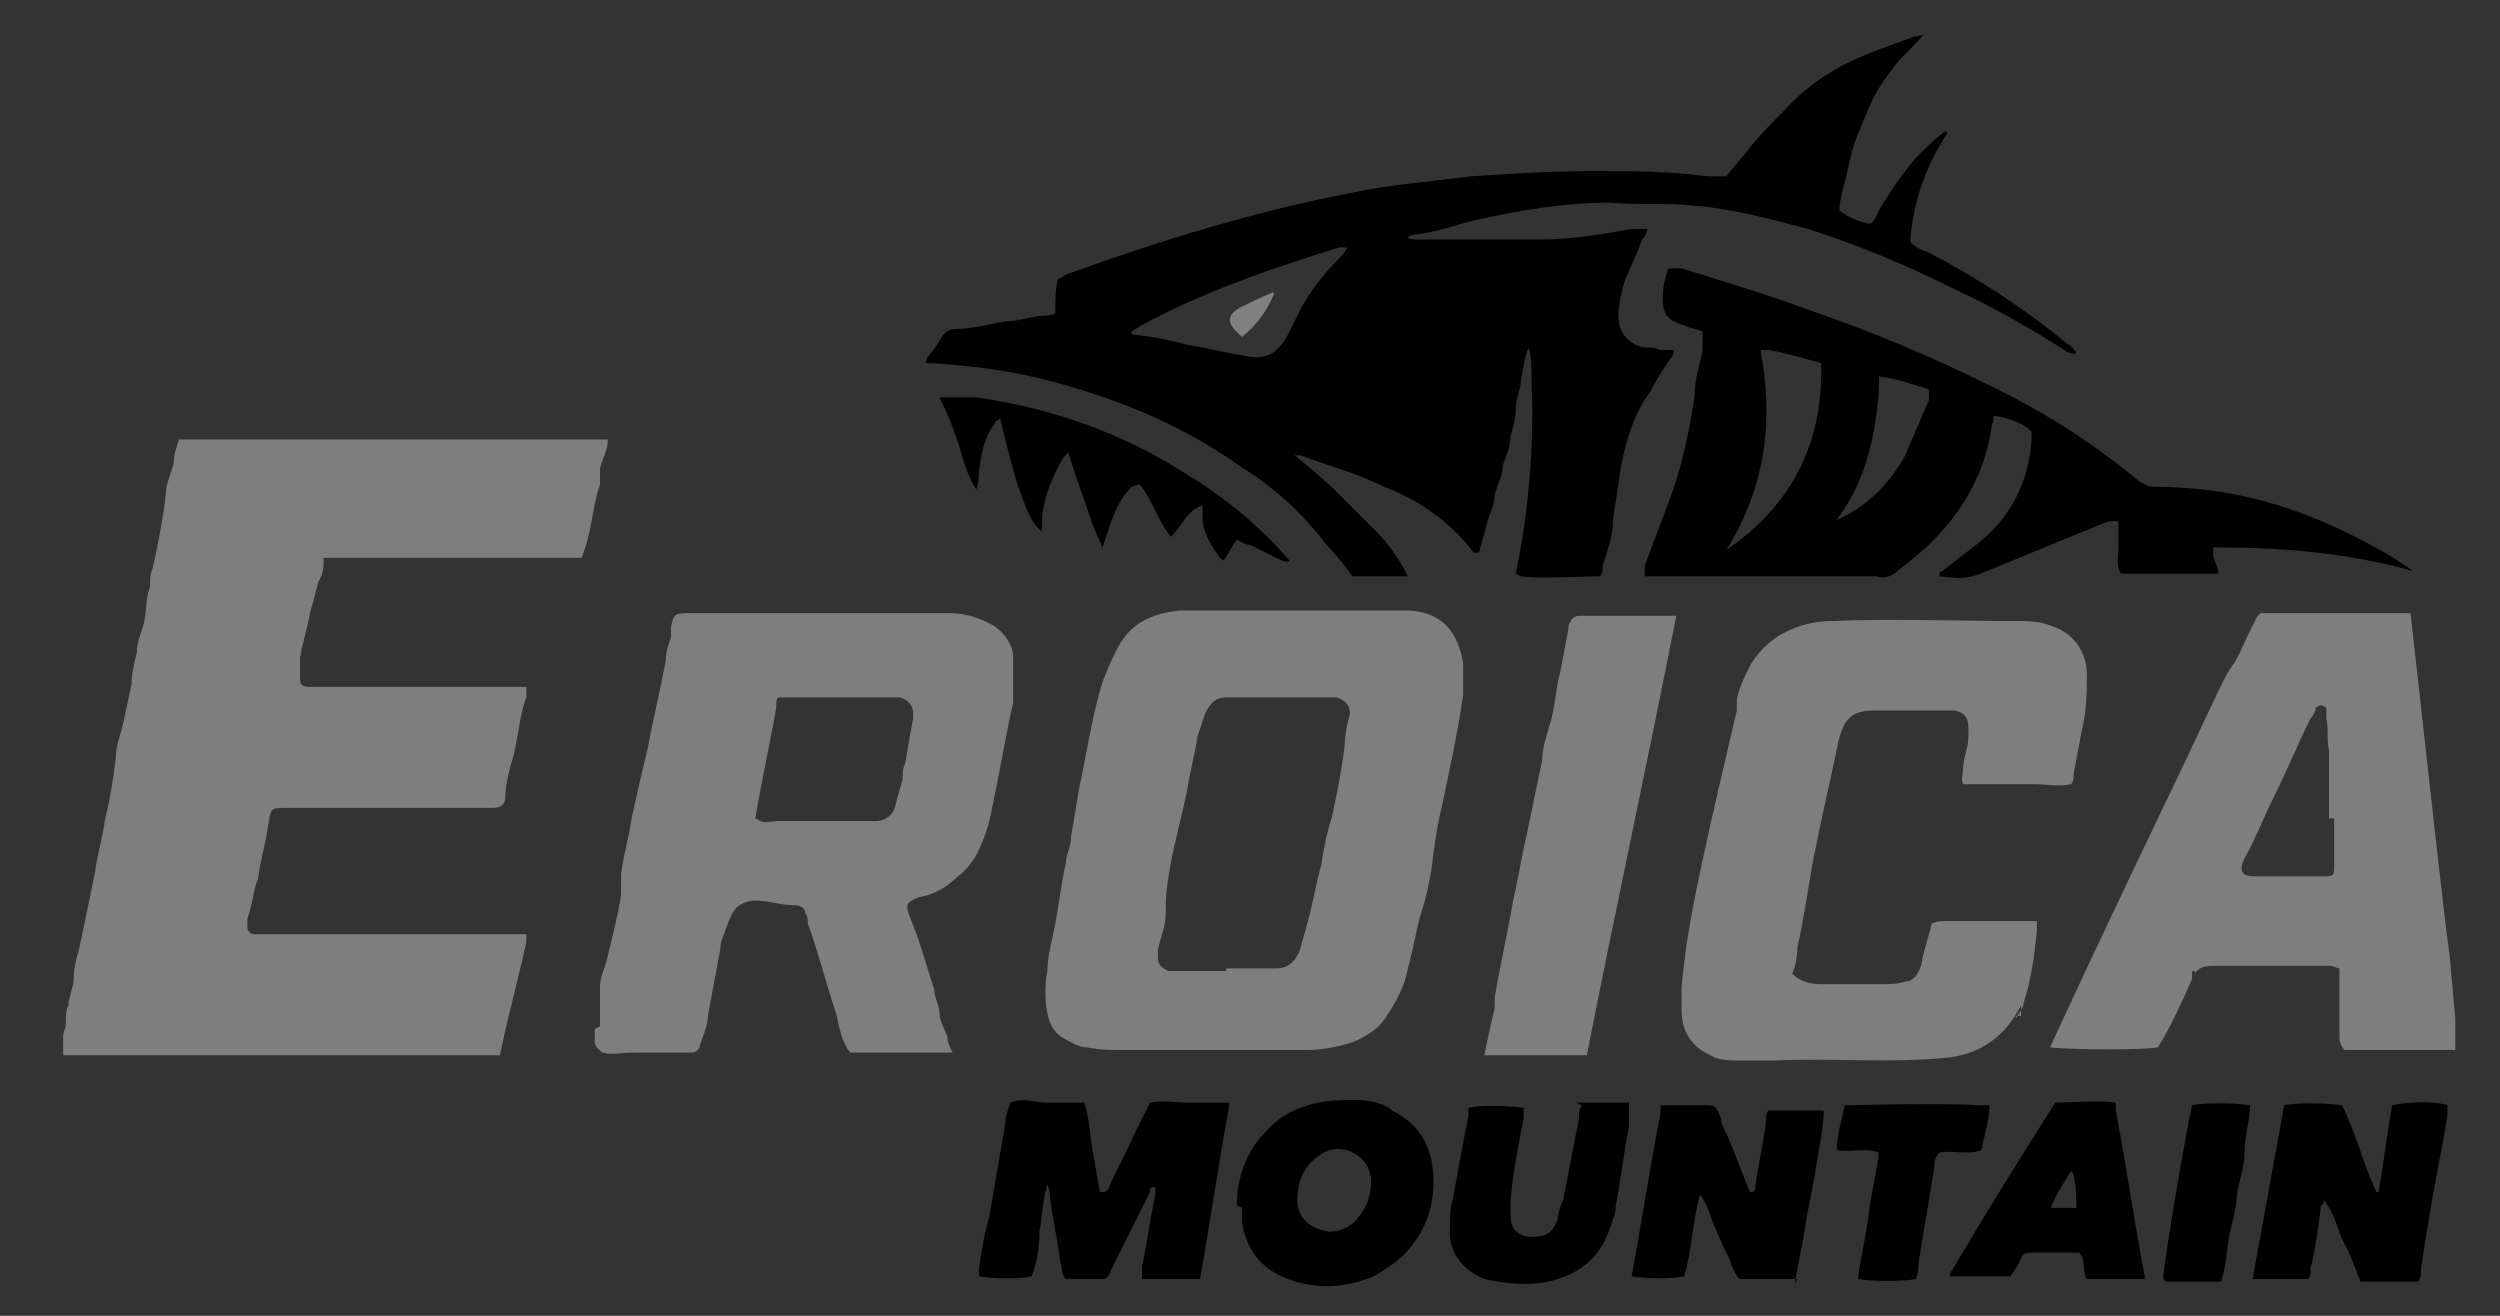
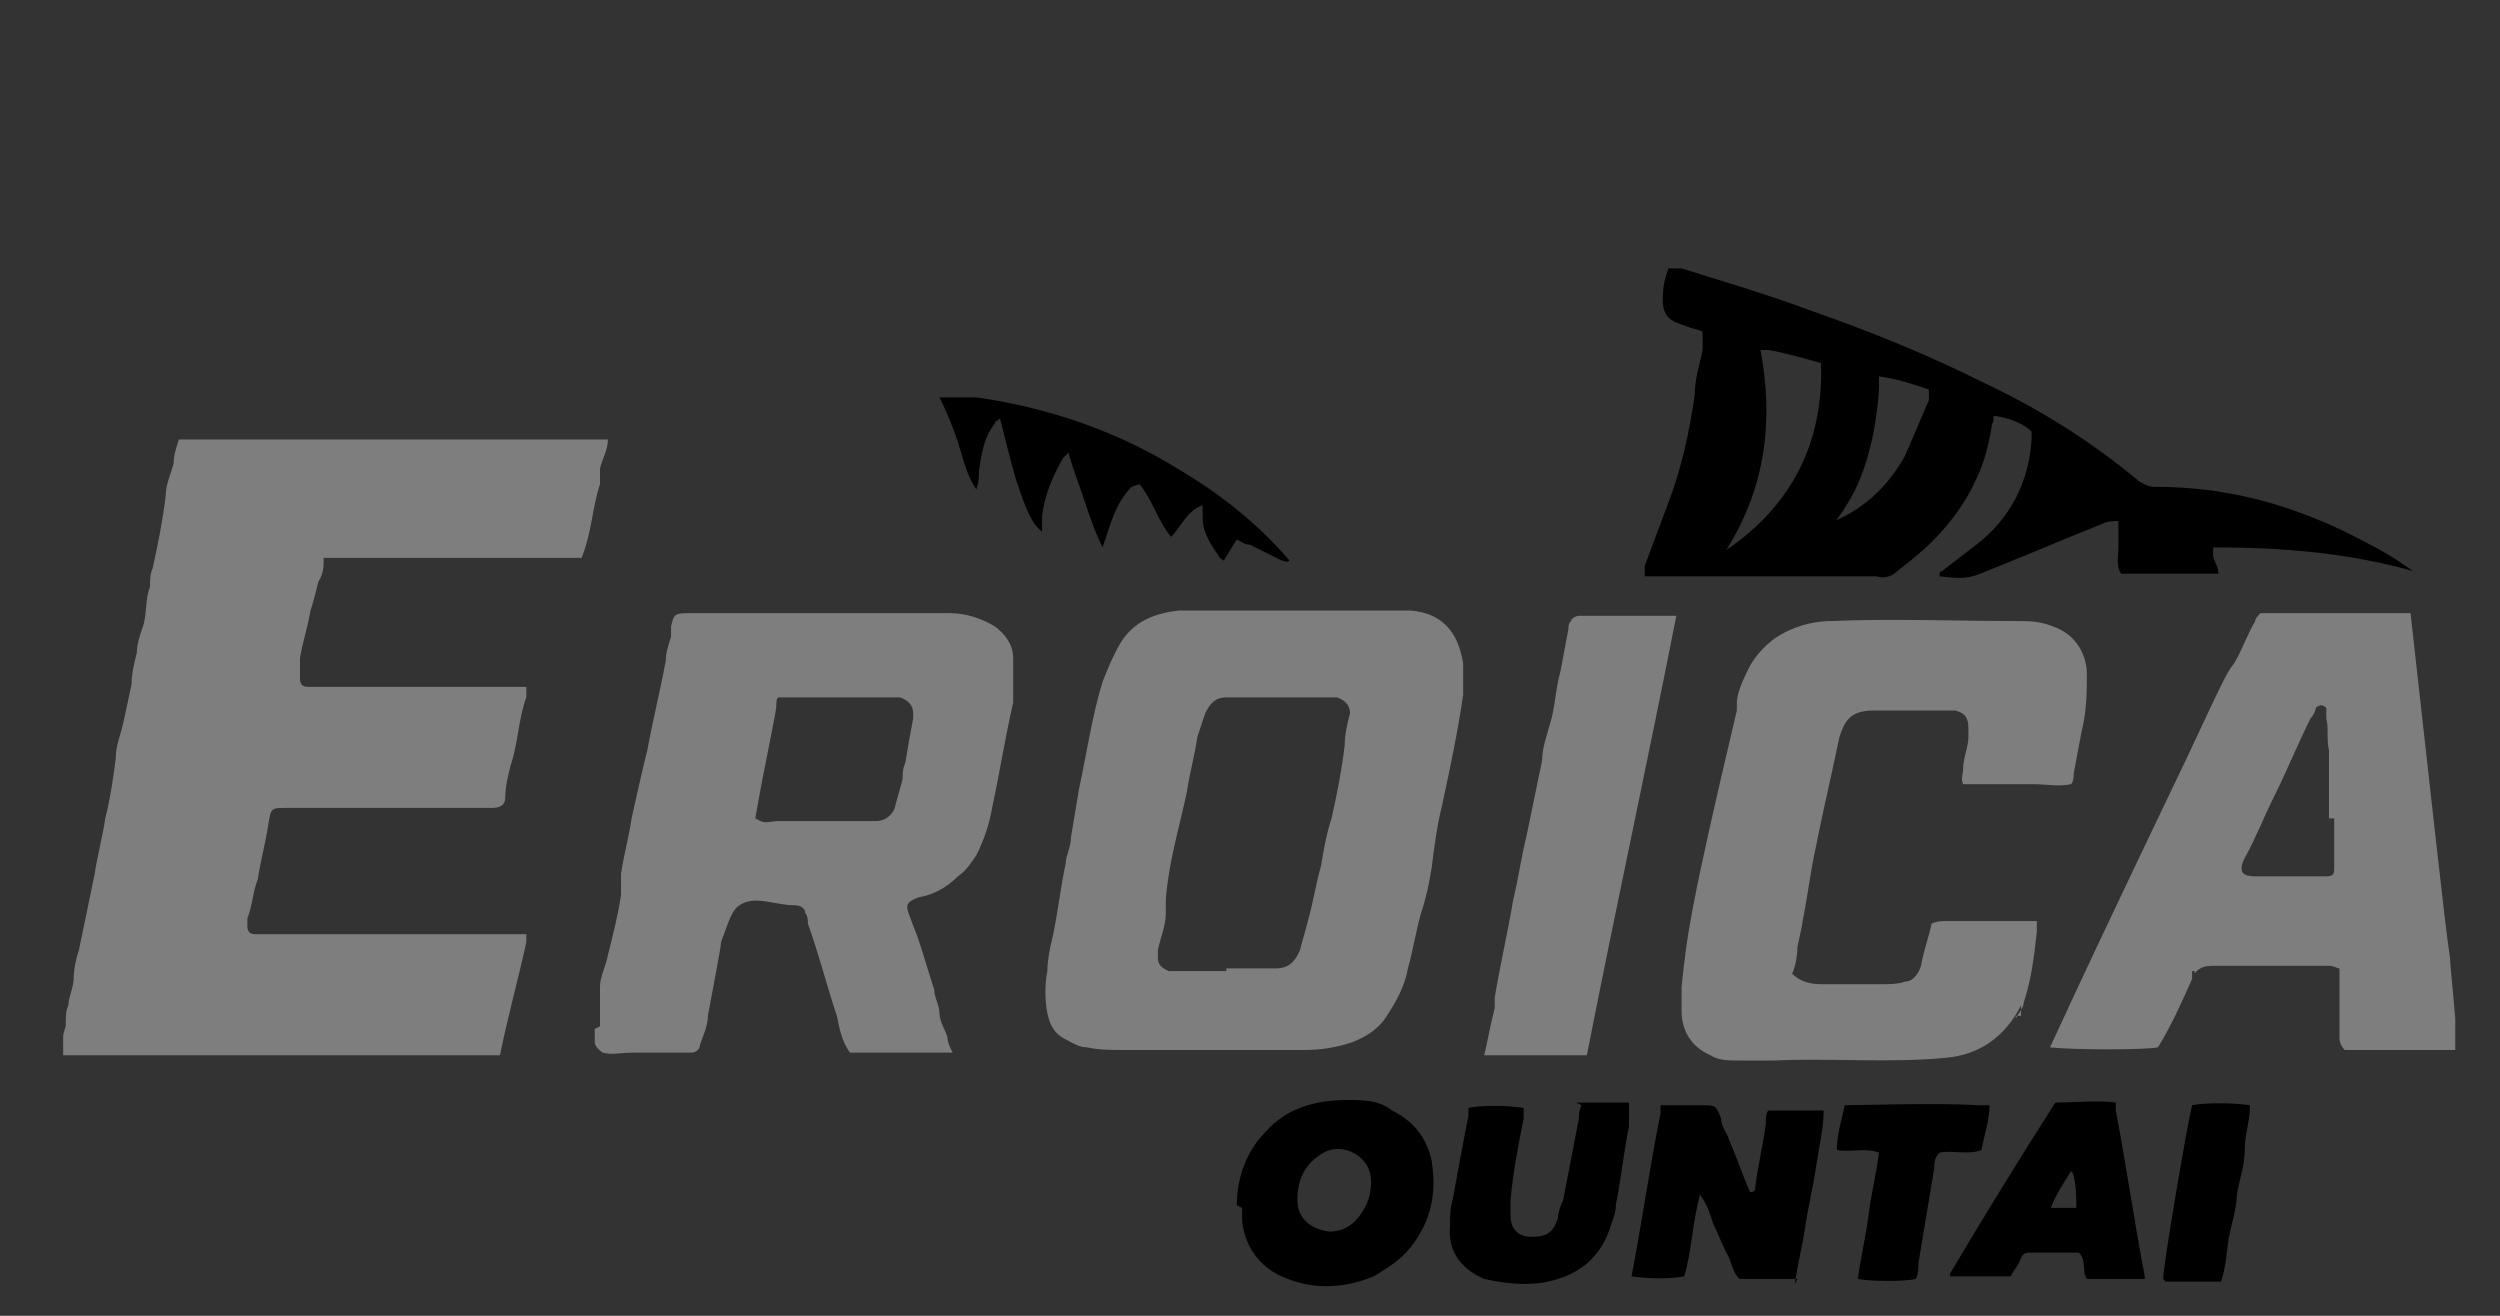
<svg xmlns="http://www.w3.org/2000/svg" id="Layer_1" data-name="Layer 1" version="1.1" viewBox="0 0 95 50">
  <rect x="0" y="0" width="95" height="50" fill="#333333" stroke="none" />
  <defs>
    <style>
      .cls-1 {
        fill: #000;
      }

      .cls-1, .cls-2, .cls-3, .cls-4 {
        stroke-width: 0px;
      }

      .cls-2 {
        fill: gray;
      }

      .cls-3 {
        fill: #7e7e7e;
      }

      .cls-4 {
        fill: #fff;
      }
    </style>
  </defs>
-   <path class="cls-1" d="M57.6,21.8c.5-2.4.7-4.9.6-7.3,0-.4,0-.8-.1-1.3-.2.4-.2.8-.3,1.2,0,.4-.2.7-.2,1.1,0,.4-.1.7-.2,1.1,0,.4-.2.8-.3,1.1,0,.4-.2.7-.3,1.1,0,.4-.2.7-.3,1.1-.1.4-.2.7-.3,1.1,0,0-.1,0-.2,0-.9-1.2-2.1-2-3.4-2.5-1-.5-2.1-.8-3.2-1.2,0,0-.1,0-.2,0,.6.5,1.1.9,1.6,1.4.5.5,1,1,1.5,1.5.5.5.9,1.1,1.2,1.7,0,0,0,0,0,0-.7,0-1.4,0-2.1,0-.3-.4-.6-.8-1-1.2-.9-1.2-2-2.2-3.3-3-2.1-1.5-4.5-2.5-7.1-3.2-1.5-.4-3-.6-4.6-.7,0,0,0,0-.2,0,0-.1,0-.2.1-.3.2-.2.3-.4.5-.7.1-.2.3-.3.5-.3.7,0,1.3-.2,2-.3.5,0,.9-.2,1.4-.2.1,0,.2,0,.4-.1,0-.4,0-.9.1-1.3.1,0,.3-.2.4-.2,3.6-1.3,7.2-2.4,10.9-3.1,1.4-.3,2.9-.4,4.4-.6,1.5-.1,3-.2,4.6-.2,1.5,0,2.9,0,4.4.2.2,0,.4,0,.7,0,.3-.4.6-.7.9-1.1.4-.5.9-1,1.3-1.4.9-1,2-1.7,3.3-2.2.5-.2,1.1-.4,1.6-.6,0,0,.2,0,.4-.1-.4.5-.8.8-1.1,1.2-.3.4-.6.8-.8,1.2-.2.4-.4.9-.6,1.4-.2.5-.3.9-.4,1.4-.1.5-.3,1-.3,1.5.4.3.7.4,1.1.5.2,0,.3-.3.4-.5.4-.7.9-1.4,1.4-2,.4-.4.7-.7,1.1-1,.2,0,0,.2,0,.2-.1.2-.3.5-.4.7-.5,1-.8,2-.9,3.1,0,0,0,0,0,.2.2.2.4.3.7.4,1.9,1,3.6,2.1,5.3,3.5.1,0,.2.2.3.3-.1.1-.2,0-.3,0-1.4-.9-2.8-1.7-4.3-2.4-1.8-.9-3.7-1.7-5.6-2.3-1.5-.4-3-.8-4.5-.9-1-.1-2,0-3-.1-1.8,0-3.5.3-5.3.7-.7.2-1.3.4-2,.5-.1,0-.2,0-.4.1,0,.1.2.1.3.1,1.6,0,3.2,0,4.8,0,1.1,0,2.3-.2,3.4-.4.2,0,.3,0,.6,0,0,.1-.1.3-.2.4-.2.6-.5,1.1-.7,1.7-.1.4-.2.8-.2,1.2,0,.6.3,1,.9,1.2.2,0,.5,0,.7.1.1,0,.3,0,.5,0,0,.1,0,.2-.1.3-.3.4-.6.9-.8,1.3-.6.8-.9,1.8-1.1,2.8-.1.7-.2,1.3-.3,2,0,.6-.2,1.2-.4,1.8,0,.1,0,.3-.1.4-.5,0-2.4.1-3,0ZM43,12.7c.8.1,1.4.2,2.1.4.7.1,1.4.3,2.1.4.8.2,1.3,0,1.7-.7.1-.2.2-.4.3-.6.4-.9,1-1.7,1.8-2.5,0,0,.1-.1.2-.3-.2,0-.2,0-.3,0-2.6.8-5.2,1.7-7.6,3,0,0-.1.1-.3.2Z" />
  <path class="cls-3" d="M12,21.2c0,0,.2,0,.3,0,0,.3,0,.6-.2.9-.1.4-.2.8-.3,1.1-.1.6-.3,1.2-.4,1.8,0,.2,0,.5,0,.8,0,.2.1.3.3.3,0,0,.2,0,.3,0,2.5,0,4.9,0,7.4,0,.2,0,.4,0,.6,0,0,.1,0,.3,0,.4-.3.8-.3,1.7-.6,2.6-.1.4-.2.8-.2,1.2,0,.3-.2.4-.5.4-.5,0-.9,0-1.4,0-2,0-4,0-6,0-.1,0-.3,0-.4,0-.6,0-.6,0-.7.6-.1.7-.3,1.4-.4,2.1-.2.5-.2,1-.4,1.5,0,0,0,.2,0,.3,0,.2.1.3.3.3,0,0,.2,0,.2,0,3.2,0,6.4,0,9.6,0,.2,0,.3,0,.5,0,0,.1,0,.2,0,.3-.3,1.4-.7,2.8-1,4.3-.2,0-.3,0-.4,0-5.2,0-10.5,0-15.7,0-.2,0-.3,0-.5,0,0-.3,0-.5,0-.7,0-.2.1-.3.1-.5,0-.3,0-.5.1-.7,0-.3.2-.7.2-1,0-.4.1-.8.2-1.1.2-1,.4-1.9.6-2.9.1-.7.3-1.4.4-2.1.2-.8.3-1.5.4-2.3,0-.5.2-.9.3-1.4.1-.5.2-.9.3-1.4,0-.4.1-.8.2-1.2,0-.3.1-.6.2-.9.2-.5.1-1.1.3-1.6,0-.2,0-.5.1-.7.2-.9.4-1.9.5-2.8,0-.4.2-.8.3-1.2,0-.3.1-.6.2-.9,0,0,0,0,0,0,0,0,0,0,0,0,5.4,0,10.8,0,16.3,0,0,0,0,0,0,0,0,.4-.2.7-.3,1.1,0,.1,0,.3,0,.4,0,0,0,.2,0,.2-.3.9-.3,1.8-.7,2.8-.2,0-.4,0-.6,0-3.1,0-6.2,0-9.3,0-.2,0-.4,0-.5,0" />
  <path class="cls-3" d="M45.9,39.9c-1.1,0-2.2,0-3.2,0-.5,0-.9,0-1.4-.1-.3,0-.6-.2-.8-.3-.4-.2-.6-.5-.7-1-.1-.5-.1-1.1,0-1.6,0-.4.1-.9.2-1.3.2-.9.3-1.9.5-2.8,0-.3.2-.6.2-1,.1-.6.2-1.2.3-1.8.3-1.4.5-2.8.9-4.1.2-.5.4-1,.7-1.5.5-.8,1.3-1.1,2.2-1.2.3,0,.5,0,.8,0,1.9,0,3.7,0,5.6,0,.8,0,1.6,0,2.4,0,1.2.1,1.8.8,2,2,0,.4,0,.8,0,1.2-.2,1.4-.5,2.8-.8,4.2-.2.8-.3,1.6-.4,2.4-.1.6-.2,1.1-.4,1.7-.2.7-.3,1.4-.5,2.1-.1.6-.4,1.2-.8,1.8-.3.5-.8.8-1.3,1-.6.2-1.2.3-1.8.3-1.2,0-2.5,0-3.7,0,0,0,0,0,0,0ZM46.6,36.8s0,0,0,0c.6,0,1.3,0,1.9,0,.4,0,.7-.2.9-.7.1-.4.2-.7.3-1.1.2-.7.3-1.4.5-2.1.1-.6.2-1.2.4-1.8.2-.9.4-1.9.5-2.8,0-.4.1-.8.2-1.2,0-.3-.2-.5-.5-.6-.2,0-.4,0-.5,0-1.1,0-2.1,0-3.2,0-.2,0-.4,0-.5,0-.4,0-.6.2-.8.6-.1.3-.2.6-.3.9-.1.7-.3,1.4-.4,2.1-.3,1.4-.7,2.7-.8,4.1,0,.2,0,.3,0,.5,0,.5-.2.9-.3,1.4,0,0,0,.2,0,.3,0,.3.2.4.4.5.2,0,.4,0,.6,0,.5,0,1.1,0,1.6,0Z" />
  <path class="cls-3" d="M22.8,39c0-.2,0-.3,0-.4,0,0,0-.1,0-.2,0-.2,0-.3,0-.4,0,0,0,0,0-.5,0-.4.2-.7.3-1.2.2-.8.4-1.6.5-2.3,0-.2,0-.5,0-.8.1-.7.3-1.4.4-2.1.2-.9.4-1.8.6-2.6.2-1.1.5-2.3.7-3.4,0-.3.1-.6.2-.9,0-.1,0-.3,0-.4.1-.4.1-.5.6-.5,1,0,2.1,0,3.1,0,2.3,0,4.6,0,6.9,0,.6,0,1.2.2,1.7.5.4.3.7.7.7,1.2,0,.6,0,1.1,0,1.7-.3,1.3-.5,2.6-.8,4-.1.6-.3,1.2-.6,1.8-.2.3-.4.6-.7.8-.4.4-.9.7-1.5.8,0,0,0,0,0,0-.5.2-.5.3-.3.8.1.3.2.5.3.8.2.6.4,1.3.6,1.9,0,.3.2.6.2.9,0,.3.2.6.3.9,0,.2.1.4.2.6,0,0,0,0,0,0,0,0,0,0,0,0-1.2,0-2.4,0-3.6,0,0,0-.2,0-.3,0-.3-.4-.4-.9-.5-1.4-.4-1.2-.7-2.4-1.1-3.5,0-.1,0-.3-.1-.4,0-.2-.2-.3-.4-.3-.8,0-1.5-.4-2.1,0-.3.2-.4.6-.7,1.4,0,.2-.3,1.7-.5,2.8,0,.4-.2.8-.3,1.1,0,.2-.2.3-.3.3-.6,0-1.7,0-2.2,0-.6,0-.8.1-1.2,0,0,0-.3-.2-.3-.4,0-.2,0-.5,0-.5ZM28.9,31.2c.2.1.4,0,.7,0,1.2,0,2.3,0,3.5,0,0,0,.2,0,.2,0,.3,0,.6-.2.7-.5.1-.4.2-.7.3-1.1,0-.2,0-.4.1-.6.1-.6.2-1.2.3-1.7,0,0,0-.1,0-.2,0-.3-.2-.5-.5-.6-.1,0-.3,0-.4,0-1,0-2,0-3.1,0-.3,0-.5,0-.8,0-.1,0-.2,0-.3,0-.1,0-.1.2-.1.3,0,.3-.4,2-.8,4.3ZM30.3,27.6" />
  <path class="cls-3" d="M83.3,36.9c0,0,0,.2,0,.3-.4.9-.8,1.8-1.3,2.6-.5.1-3.2.1-4.1,0,2.4-5.2,4.3-9.1,5.2-11,1.5-3.2,1.5-3.2,1.8-3.6.3-.5.5-1.1.8-1.6,0-.1.1-.2.2-.3.1,0,.3,0,.4,0,1.7,0,3.3,0,5,0,.1,0,.2,0,.3,0,.8,7.1,1.3,11.8,1.5,13.1,0,.2.1,1.1.2,2.3,0,.4,0,.8,0,1.2-.1,0-.2,0-.3,0-1.3,0-2.7,0-3.9,0-.2-.2-.2-.4-.2-.5,0-.8,0-1.6,0-2.3,0,0,0-.2,0-.3-.1,0-.2-.1-.4-.1-.2,0-.4,0-.6,0-1.2,0-2.5,0-3.7,0-.3,0-.6,0-.8.3,0,0,0,0,0-.1,0,0,0,0,0,0ZM88.5,31.1s0-.8,0-1.2c0-.5,0-1,0-1.4-.1-.4,0-.8-.1-1.2,0-.1,0-.3,0-.4,0,0-.1-.1-.2-.1,0,0-.1,0-.2.1,0,.1-.1.3-.2.4-.5,1-.9,2-1.4,3-.4.8-.7,1.6-1.1,2.3-.3.6,0,.7.4.7.8,0,1.5,0,2.3,0,.1,0,.2,0,.4,0,.3,0,.3-.1.3-.4,0-.6,0-1.2,0-1.8Z" />
  <path class="cls-3" d="M76.8,38.2c-.6,1.2-1.6,1.9-2.9,2-2.1.2-4.3,0-6.5.1-.4,0-.9,0-1.3,0-.4,0-.8,0-1.1-.2-.7-.3-1.1-.9-1.1-1.7,0-.5,0-.8,0-.9.2-1.9.3-2.9,2.1-10.5,0-.1,0-.2,0-.3,0-.4.3-1,.5-1.4.4-.7,1-1.1,1.2-1.2.7-.4,1.4-.5,1.9-.5,2.3-.1,4.7,0,7,0,.5,0,.9,0,1.4.2.9.3,1.3,1.1,1.3,1.8,0,.7,0,1.4-.2,2.2-.1.5-.2,1.1-.3,1.6,0,.1,0,.3-.1.4-.5.1-.9,0-1.4,0-.5,0-.9,0-1.4,0-.4,0-.9,0-1.3,0-.1-.2,0-.4,0-.6,0-.4.2-.8.2-1.2,0-.1,0-.2,0-.3,0-.4-.1-.6-.5-.7-.2,0-.5,0-.8,0-.8,0-1.6,0-2.3,0-.9,0-1.1.4-1.3,1-.1.5-.2.9-.3,1.4-.2.9-.4,1.8-.6,2.8-.2.9-.3,1.8-.5,2.8,0,.1-.1.5-.2,1,0,.4-.1.8-.2,1,.3.3.7.4,1.1.4.8,0,1.6,0,2.3,0,.3,0,.6,0,.9-.1.3,0,.5-.3.6-.6.1-.6.3-1.1.4-1.6.2-.1.4-.1.6-.1.8,0,1.5,0,2.3,0,.3,0,.7,0,1.1,0,0,.1,0,.2,0,.4-.1.9-.2,1.8-.5,2.7,0,.2-.2.4-.3.6,0,0,0,0,0-.1,0,0,0,0,0,0,0,0,0,0,0,0,0,0,0,0,0,0,0,0,.1,0,.2,0Z" />
  <path class="cls-1" d="M91.7,21.7c-2.5-.7-5-.9-7.6-.9,0,.1,0,.2,0,.3,0,.2.2.4.2.7-.5,0-3.3,0-3.7,0-.2-.3-.1-.7-.1-1,0-.3,0-.7,0-1-.2,0-.4,0-.6.1-1.5.6-2.9,1.2-4.4,1.8-.7.3-.9.3-1.8.2,0-.1,0-.2.1-.2.4-.3.9-.7,1.3-1,1.3-1,2-2.4,2.1-4,0,0,0-.2,0-.3-.3-.3-.8-.5-1.4-.6-.1,0,0,.2-.1.3-.1.7-.3,1.5-.6,2.1-.4.9-1,1.7-1.7,2.4-.4.4-.8.7-1.3,1.1-.2.2-.5.3-.8.2-.9,0-1.7,0-2.6,0-1.8,0-3.6,0-5.5,0-.2,0-.4,0-.7,0,0-.1,0-.3,0-.4.3-.8.6-1.6.9-2.4.5-1.3.8-2.7,1-4.1,0-.6.2-1.2.3-1.7,0-.2,0-.4,0-.7-.2-.1-.4-.1-.6-.2-.6-.2-1-.3-.9-1.3,0-.3.1-.6.2-.9.2,0,.3,0,.5,0,1.6.5,3.3,1,4.9,1.6,2.3.8,4.5,1.7,6.7,2.8,2.1,1,4,2.2,5.8,3.7.2.1.3.2.6.2,2.6,0,4.9.6,7.2,1.7.8.4,1.6.8,2.3,1.3ZM65.6,20.9c2.5-1.7,3.7-4.1,3.6-7.1-.7-.2-1.4-.4-2-.5,0,0-.2,0-.3,0,.5,2.7.2,5.2-1.3,7.6ZM69.7,19.8c1.2-.5,2.1-1.4,2.7-2.5.3-.7.6-1.4.9-2.1,0-.1,0-.2,0-.4-.6-.2-1.2-.4-1.9-.5,0,.1,0,.2,0,.3,0,.6-.1,1.2-.2,1.8-.2,1-.5,2-1.1,2.9-.1.2-.3.4-.4.6Z" />
  <path class="cls-3" d="M60.5,40.1c-.6,0-1.2,0-1.9,0-.8,0-1.5,0-2.2,0,.1-.4.2-1,.4-1.8,0-.2,0-.4,0-.4.2-1.2.5-2.5.7-3.7.2-.8.3-1.6.5-2.4.2-1,.4-1.9.6-2.9,0-.5.2-1,.3-1.4.2-.6.2-1.3.4-2,.1-.5.2-1.1.3-1.6,0-.1,0-.2.1-.3,0-.1.2-.2.3-.2,0,0,.2,0,.3,0,1.1,0,2.2,0,3.3,0,0,0,0,0,.1,0-1.1,5.6-2.3,11.1-3.4,16.7Z" />
-   <path class="cls-1" d="M45.5,48.6c-.7,0-1.4,0-2.1,0,0-.2,0-.4,0-.5.2-.9.3-1.8.5-2.7,0,0,0-.2,0-.3-.2,0-.2.1-.2.2-.5,1-1,2-1.5,3,0,.1-.1.2-.2.3h-1.5c-.2-.2-.1-.4-.2-.6-.1-.8-.3-1.7-.4-2.5,0-.1,0-.2-.1-.5-.2.7-.2,1.3-.3,1.8,0,.6-.1,1.2-.3,1.7-.4.1-1.4.1-2,0,0-.1,0-.2,0-.3.1-.7.2-1.3.4-2,.2-1.2.4-2.3.6-3.5,0-.3.1-.5.2-.8.5-.2.9,0,1.4,0,.4,0,.9,0,1.4,0,.2.6.2,1.1.3,1.7.1.6.2,1.2.3,1.7.2,0,.2,0,.3-.1.3-.7.7-1.4,1-2.1.2-.4.4-.8.6-1.2.5-.1,1,0,1.5,0,.5,0,1,0,1.5,0,0,0,0,.2,0,.2-.4,2.1-.7,4.3-1.1,6.5Z" />
  <path class="cls-1" d="M68.3,48.6c-.8,0-1.5,0-2.2,0-.3-.3-.3-.7-.5-1-.2-.4-.3-.7-.5-1.1-.1-.3-.2-.7-.5-1.1-.3,1.1-.3,2.1-.6,3.1-.4.1-1.4.1-2,0,0,0,0,0,0,0,0,0,0,0,0,0,.4-2.1.7-4.2,1.1-6.2,0,0,0-.2,0-.3.1,0,.3,0,.4,0,.4,0,.8,0,1.2,0,.5,0,.5,0,.7.5,0,.3.2.5.3.8.3.7.5,1.3.8,2,.2,0,.2-.1.2-.2.1-.8.3-1.6.4-2.4,0-.2,0-.4.1-.5.5,0,1.6,0,2.1,0,0,.7-.2,1.5-.3,2.2-.1.7-.3,1.5-.4,2.2-.1.7-.3,1.5-.4,2.2Z" />
-   <path class="cls-1" d="M90.4,45.2c.2-1.1.3-2.1.5-3.2.4-.1,1.5-.2,2.1,0,0,.1,0,.3,0,.4-.2,1.3-.5,2.6-.7,3.9-.1.6-.2,1.2-.3,1.9,0,.2,0,.3-.1.5-.7,0-1.5,0-2.2,0-.2-.5-.4-1.1-.7-1.6-.2-.5-.3-1-.7-1.5,0,.1,0,.2-.1.2-.1.8-.2,1.6-.4,2.4,0,.2,0,.3-.1.4-.6,0-1.6,0-2.1,0,.4-2.2.8-4.4,1.2-6.6.4-.1,1.5-.1,2.2,0,.5,1,.8,2.2,1.3,3.3,0,0,0,0,.1,0Z" />
  <path class="cls-1" d="M47,45.8c0-1.1.4-2.1,1.1-2.8.8-.9,1.9-1.2,3.1-1.2.6,0,1.2,0,1.7.4.8.4,1.3,1,1.5,1.9.2,1.2,0,2.3-.8,3.3-.4.5-.9.8-1.4,1.1-1.2.5-2.4.5-3.5,0-.9-.4-1.4-1.2-1.5-2.1,0-.2,0-.4,0-.5ZM50.5,46.8c.6,0,1-.3,1.3-.8.2-.3.3-.7.3-1.1,0-1-1.1-1.5-1.8-1.1-.7.4-1,1-1,1.8,0,.7.5,1.1,1.2,1.2Z" />
  <path class="cls-1" d="M59.9,41.9c.7,0,1.4,0,2,0,0,.4,0,.7,0,.9-.2,1-.3,2-.5,3,0,.3-.1.5-.2.8-.3,1-1,1.7-2,2-.9.3-1.9.2-2.8,0-.7-.3-1.4-.9-1.3-2,0-.3,0-.7.1-1,.2-1.1.4-2.2.6-3.2,0,0,0-.2,0-.3.4-.1,1.4-.1,2.1,0,0,.1,0,.3,0,.4-.2,1-.4,2-.5,3.1,0,.2,0,.4,0,.6,0,.4.2.8.8.8.5,0,.8-.1,1-.7,0-.2.1-.5.2-.7.2-1,.4-2.1.6-3.1,0-.2,0-.3.1-.5Z" />
  <path class="cls-1" d="M81.5,48.6c-.6,0-1.7,0-2.2,0-.2-.3,0-.7-.3-1-.6,0-1.2,0-1.8,0-.2,0-.3,0-.4.2-.1.3-.3.5-.4.7-.7,0-1.9,0-2.3,0,0,0,0,0,0-.1,1.3-2.2,2.6-4.3,4-6.5.5,0,1.8-.1,2.3,0,0,0,0,.2,0,.3.4,2.1.7,4.2,1.1,6.3ZM77.8,45.9c.4,0,.7,0,1.1,0,0-.4,0-.8-.1-1.2,0,0,0-.1-.1-.2-.3.5-.6.9-.8,1.5Z" />
  <path class="cls-1" d="M43,18.5c-.6.6-.8,1.4-1.1,2.3-.3-.6-.5-1.2-.7-1.8-.2-.6-.4-1.1-.6-1.8-.1.1-.2.2-.2.2-.4.7-.7,1.4-.8,2.2,0,.2,0,.4,0,.6,0,0,0,0,0,0-.4-.3-.6-.8-1-2-.2-.7-.4-1.5-.6-2.3-.1.1-.2.1-.2.2-.4.5-.5,1.1-.6,1.8,0,.2,0,.4-.1.7-.4-.6-.5-1.2-.7-1.8-.2-.6-.4-1.1-.7-1.7.5,0,1,0,1.4,0,2.8.4,5.4,1.3,7.8,2.8,1.5.9,2.9,2,4.1,3.4-.1.1-.2,0-.3,0-.4-.2-.8-.4-1.2-.6-.2,0-.3-.1-.5-.2-.2.3-.3.5-.5.8,0,0-.2-.1-.2-.2-.3-.4-.6-.9-.6-1.4,0-.2,0-.3,0-.5-.6.2-.8.8-1.2,1.2-.5-.6-.7-1.4-1.2-2Z" />
  <path class="cls-1" d="M70.1,42c.5,0,3.5-.1,5.1,0,.1,0,.2,0,.4,0,0,.6-.2,1.1-.3,1.7-.5.2-1.1,0-1.6.1-.2.2-.2.4-.2.6-.2,1.2-.4,2.4-.6,3.6,0,.2,0,.4-.1.6-.4.1-1.7.1-2.2,0,.1-.8.3-1.6.4-2.4.1-.8.3-1.6.4-2.4-.5-.2-1.1,0-1.6-.1,0-.6.2-1.2.3-1.7Z" />
  <path class="cls-1" d="M82.2,48.6c0-.5.9-5.8,1.1-6.6.4-.1,1.6-.1,2.2,0,0,.6-.2,1.1-.2,1.7,0,.6-.2,1.1-.3,1.7,0,.5-.2,1.1-.3,1.6-.1.6-.1,1.1-.3,1.7-.5,0-1.7,0-2.1,0Z" />
  <polygon class="cls-4" points="67.3 31.2 67.3 31.1 67.3 31.1 67.3 31.2" />
-   <path class="cls-2" d="M48.4,11.2c-.3.7-.7,1.2-1.2,1.6-.6-.5-.6-.8-.1-1.1.4-.2.8-.4,1.3-.6Z" />
</svg>